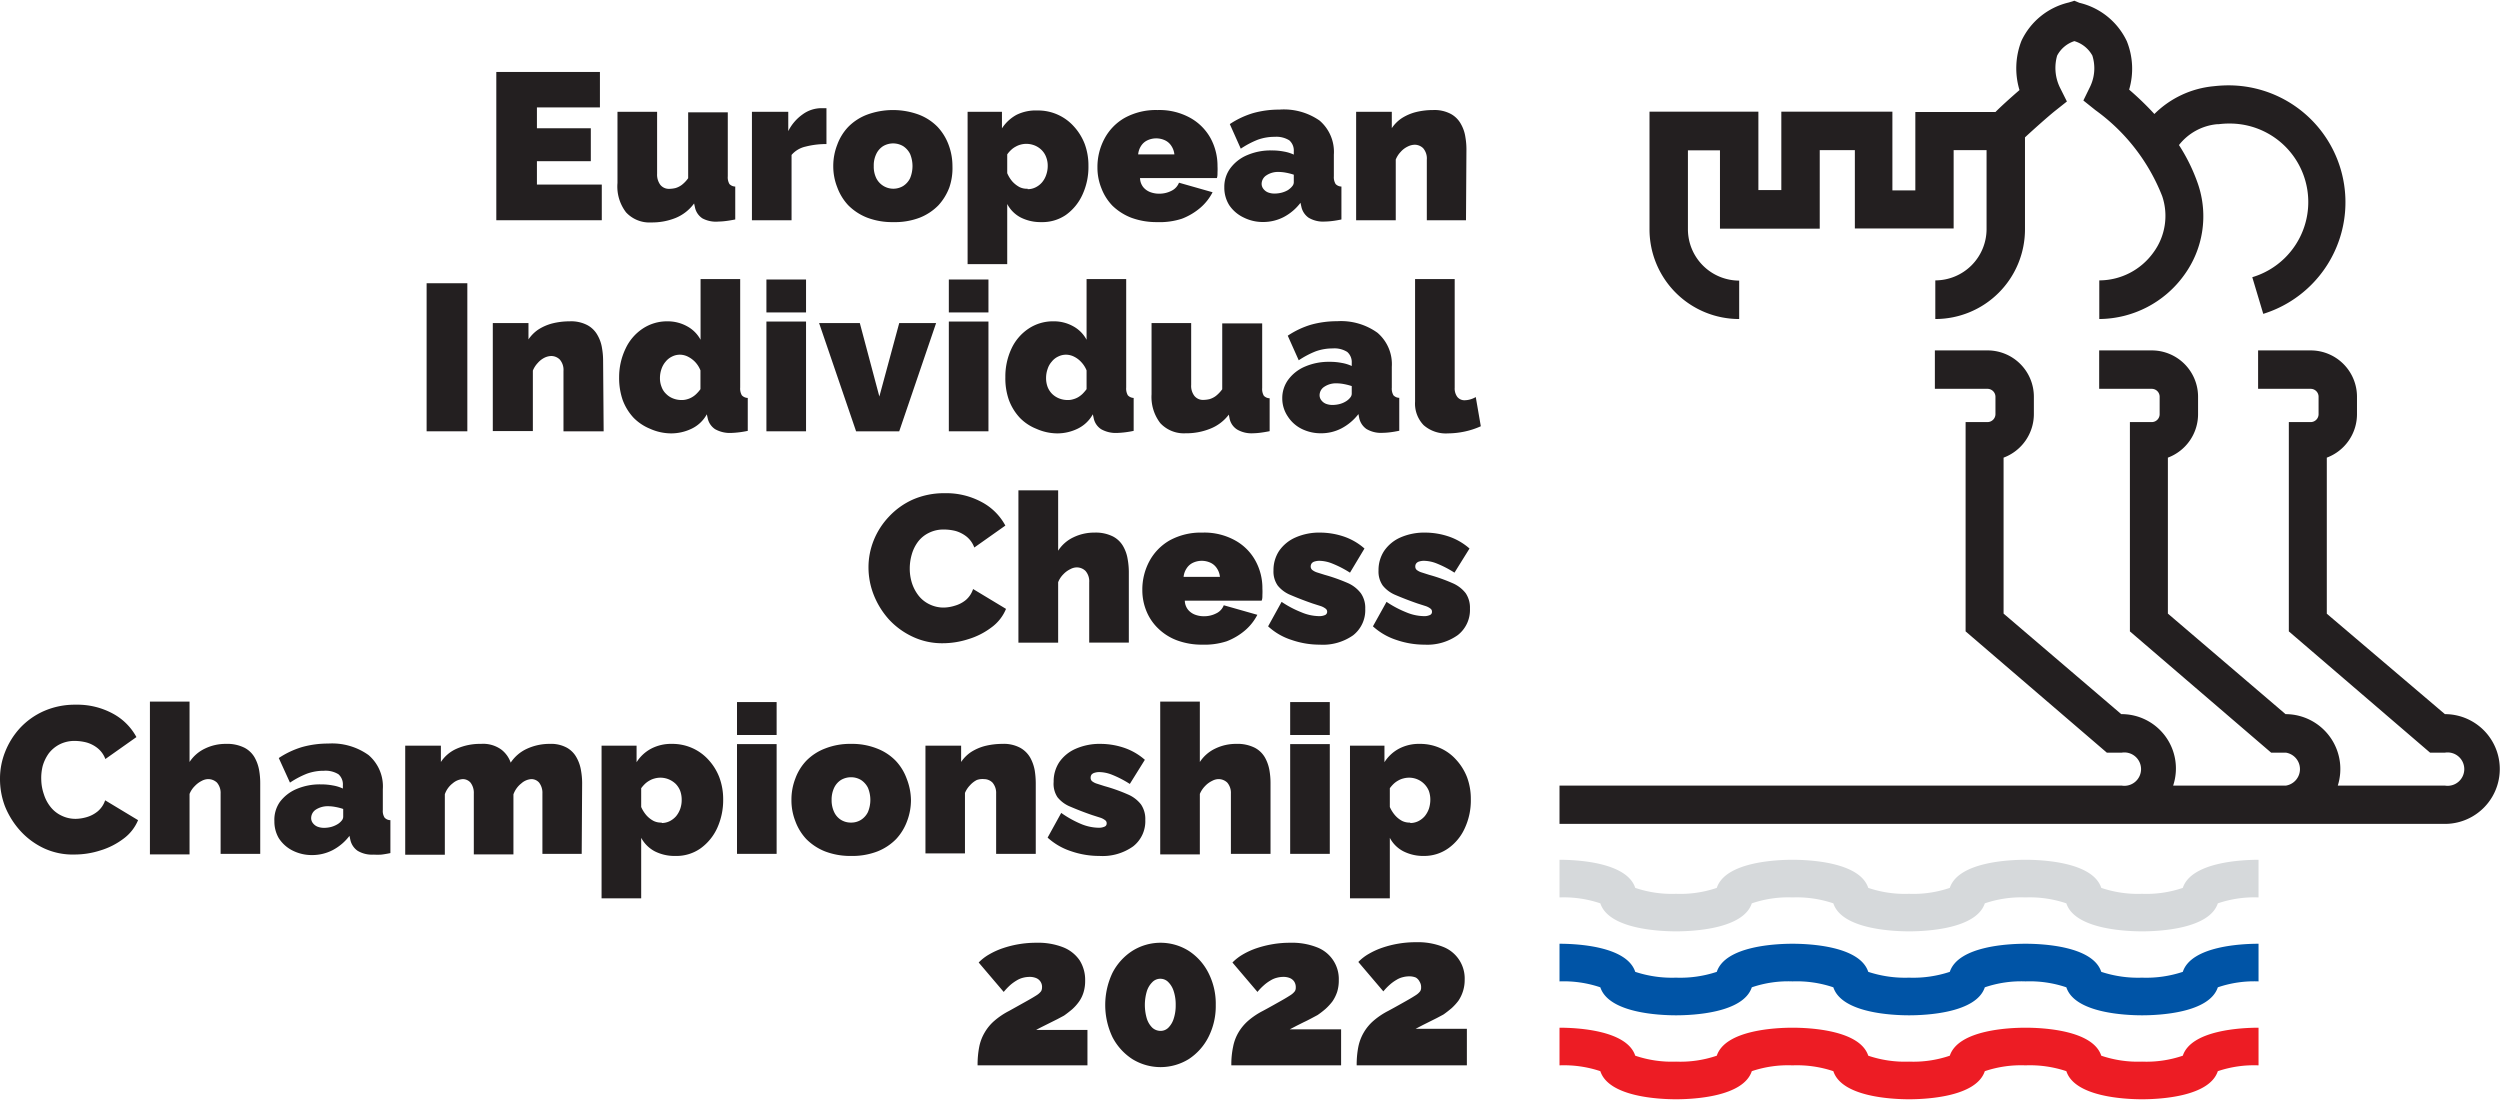
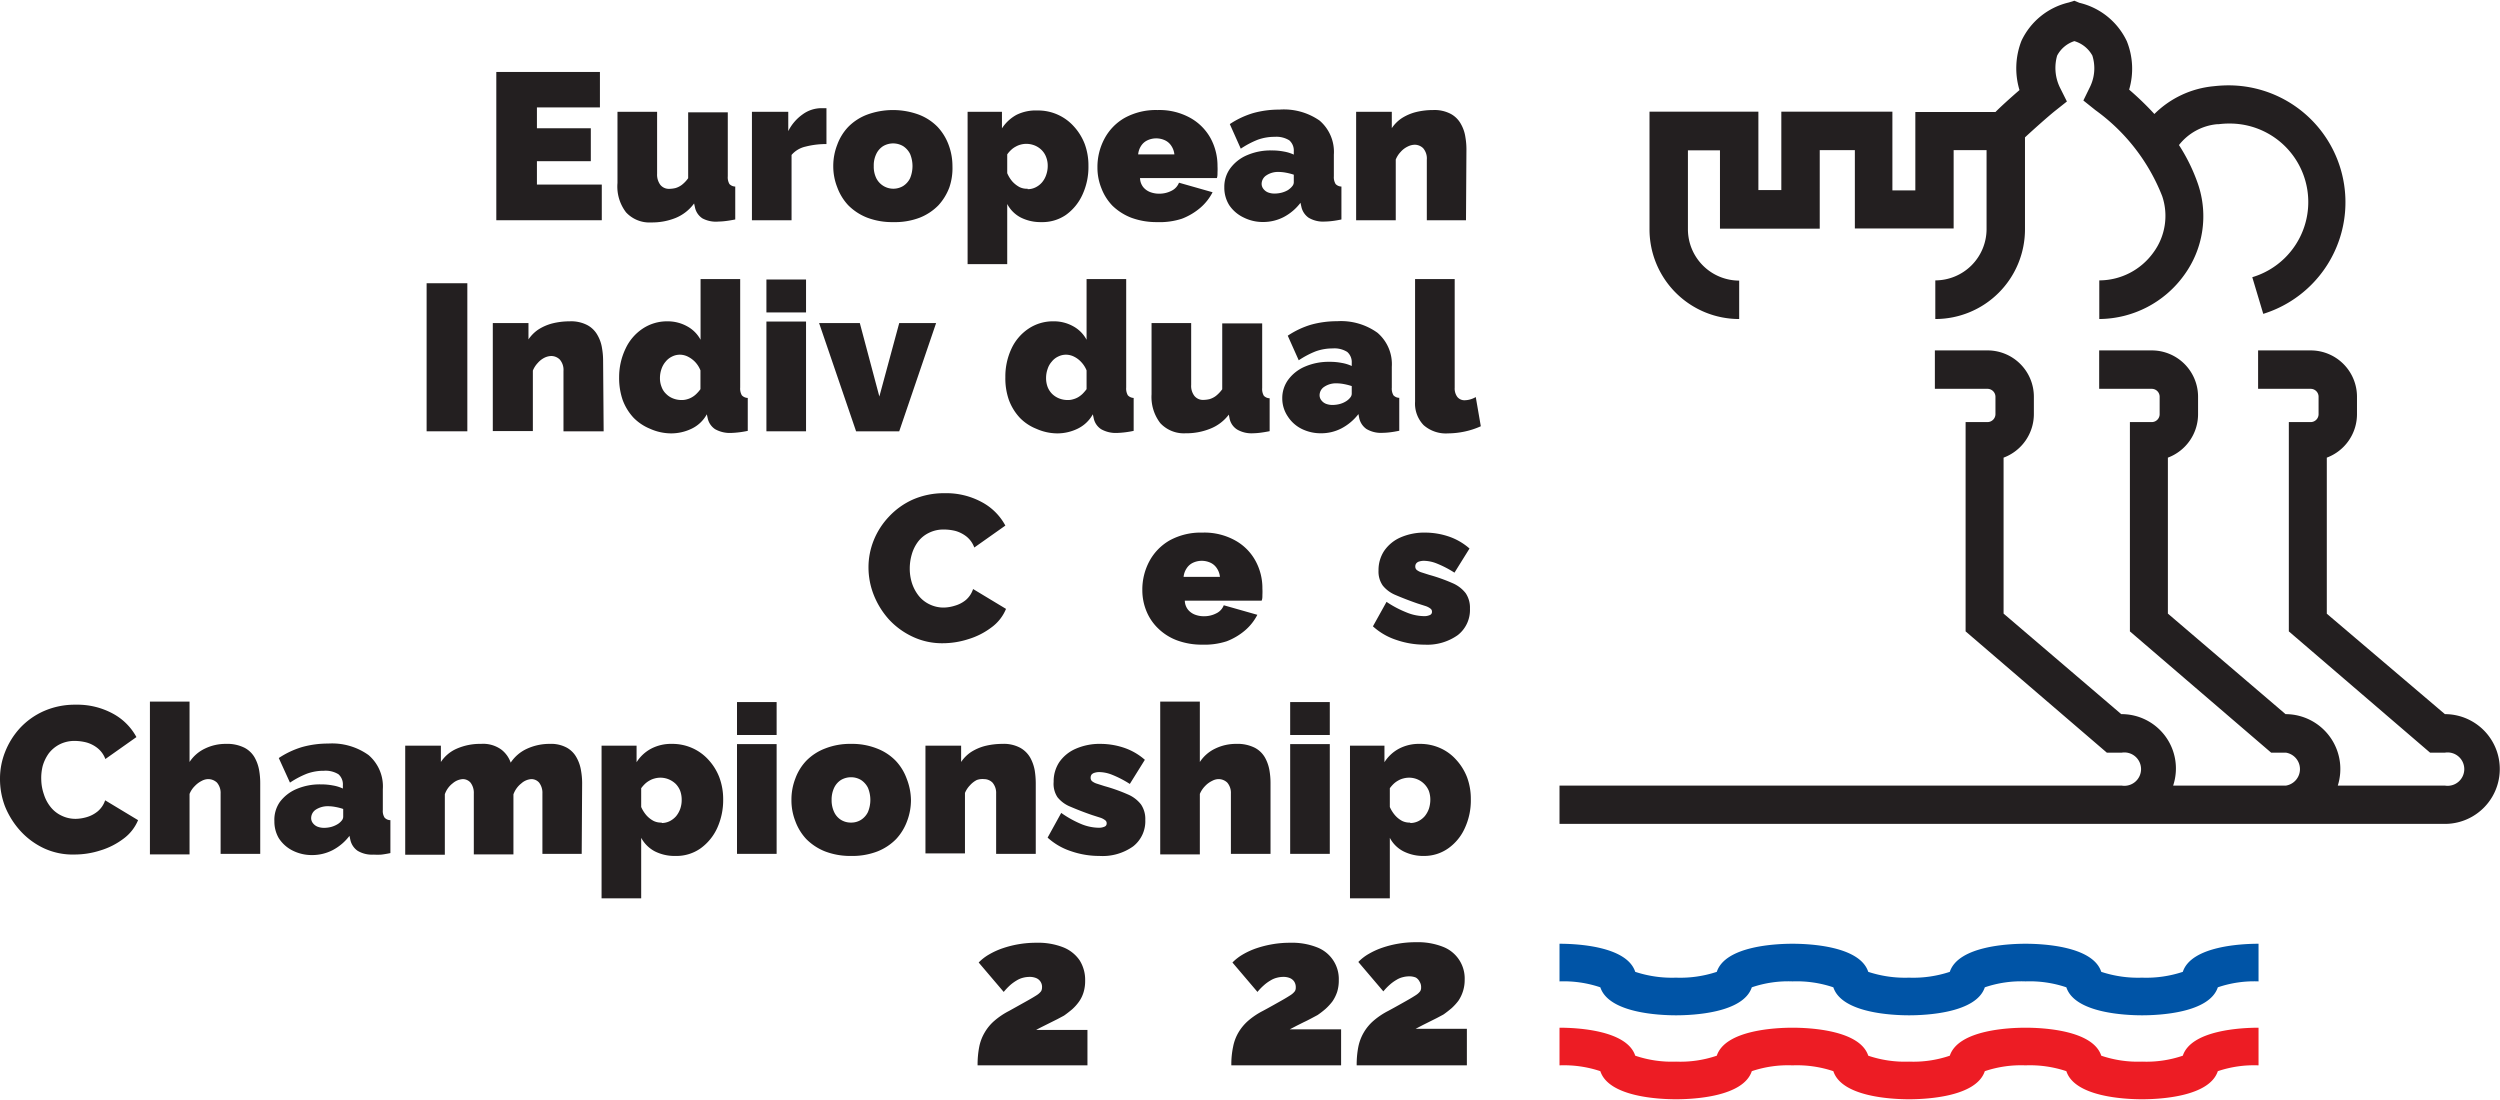
<svg xmlns="http://www.w3.org/2000/svg" viewBox="0 0 227.78 100.09" width="300" height="132">
  <defs>
    <style>.cls-1{fill:#231f20;}.cls-2{fill:#0054a6;}.cls-3{fill:#d6d9db;}.cls-4{fill:#ed1c24;}</style>
  </defs>
  <g id="Layer_2" data-name="Layer 2">
    <g id="Layer_1-2" data-name="Layer 1">
      <path class="cls-1" d="M54.83,16.75V20H45.22V6.49h9.44V9.72H48.92v1.9h4.91v3H48.92v2.13Z" />
      <path class="cls-1" d="M56.26,16.61V10.12h3.61v5.65a1.56,1.56,0,0,0,.29,1,1,1,0,0,0,.81.37,2.78,2.78,0,0,0,.57-.07,1.85,1.85,0,0,0,.58-.29,2.85,2.85,0,0,0,.58-.61v-6h3.61V16a1.21,1.21,0,0,0,.15.7.75.75,0,0,0,.53.23v3c-.31.06-.6.11-.85.14a6.06,6.06,0,0,1-.67.05A2.62,2.62,0,0,1,64,19.83a1.58,1.58,0,0,1-.68-1l-.08-.36a3.93,3.93,0,0,1-1.68,1.32,5.73,5.73,0,0,1-2.21.41,2.9,2.9,0,0,1-2.31-.92A3.86,3.86,0,0,1,56.26,16.61Z" />
      <path class="cls-1" d="M75.3,13.06a7.44,7.44,0,0,0-1.9.23,2.36,2.36,0,0,0-1.28.76V20H68.51V10.12h3.31v1.76a4.13,4.13,0,0,1,1.33-1.54,2.91,2.91,0,0,1,1.69-.55h.29l.17,0Z" />
      <path class="cls-1" d="M81.38,20.17A6.37,6.37,0,0,1,79,19.76a5,5,0,0,1-1.72-1.13,4.81,4.81,0,0,1-1-1.64,5.2,5.2,0,0,1-.36-1.92,5.3,5.3,0,0,1,.36-1.94,4.68,4.68,0,0,1,1-1.63A4.8,4.8,0,0,1,79,10.38a6.84,6.84,0,0,1,4.72,0,4.75,4.75,0,0,1,1.71,1.12,4.85,4.85,0,0,1,1,1.63,5.51,5.51,0,0,1,.35,1.94A5.4,5.4,0,0,1,86.5,17a5,5,0,0,1-1,1.64,4.91,4.91,0,0,1-1.71,1.13A6.34,6.34,0,0,1,81.38,20.17Zm-1.77-5.1a2.38,2.38,0,0,0,.23,1.1,1.74,1.74,0,0,0,2.45.71,1.75,1.75,0,0,0,.63-.71,2.89,2.89,0,0,0,0-2.21,1.82,1.82,0,0,0-.63-.71,1.8,1.8,0,0,0-1.83,0,1.72,1.72,0,0,0-.62.71A2.39,2.39,0,0,0,79.61,15.07Z" />
      <path class="cls-1" d="M94.88,20.17A4,4,0,0,1,93,19.75a2.92,2.92,0,0,1-1.23-1.23V24H88.16V10.12h3.13v1.51a3.68,3.68,0,0,1,1.32-1.23A3.93,3.93,0,0,1,94.52,10a4.37,4.37,0,0,1,3.31,1.44,5.06,5.06,0,0,1,1,1.61,5.67,5.67,0,0,1,.34,2,6,6,0,0,1-.55,2.63,4.59,4.59,0,0,1-1.51,1.84A3.79,3.79,0,0,1,94.88,20.17Zm-1.25-3a1.6,1.6,0,0,0,.73-.17,1.82,1.82,0,0,0,.58-.45,2.06,2.06,0,0,0,.38-.68,2.43,2.43,0,0,0,.14-.82,2.14,2.14,0,0,0-.15-.82,1.76,1.76,0,0,0-.41-.63,1.92,1.92,0,0,0-.62-.41,2.07,2.07,0,0,0-.8-.15,2,2,0,0,0-.49.07,1.85,1.85,0,0,0-.44.18,1.81,1.81,0,0,0-.41.29,2.53,2.53,0,0,0-.37.42v1.71a2.91,2.91,0,0,0,.46.75,2.48,2.48,0,0,0,.66.52A1.54,1.54,0,0,0,93.63,17.13Z" />
      <path class="cls-1" d="M105.41,20.17a6.6,6.6,0,0,1-2.34-.4,5.13,5.13,0,0,1-1.72-1.1,4.69,4.69,0,0,1-1-1.59,5,5,0,0,1-.36-1.89,5.46,5.46,0,0,1,.63-2.6,4.75,4.75,0,0,1,1.84-1.91,5.89,5.89,0,0,1,3-.72,5.79,5.79,0,0,1,3,.72,4.75,4.75,0,0,1,1.85,1.87,5.28,5.28,0,0,1,.62,2.52,5.44,5.44,0,0,1,0,.57c0,.2,0,.37-.06.52h-7a1.39,1.39,0,0,0,.29.82,1.52,1.52,0,0,0,.65.46,2.23,2.23,0,0,0,.81.14,2.38,2.38,0,0,0,1.11-.26,1.37,1.37,0,0,0,.69-.74l3.06.87a4.68,4.68,0,0,1-1.11,1.41,5.75,5.75,0,0,1-1.68,1A6.53,6.53,0,0,1,105.41,20.17ZM103.7,14H107a1.69,1.69,0,0,0-.28-.78,1.38,1.38,0,0,0-.57-.5,1.89,1.89,0,0,0-1.61,0,1.38,1.38,0,0,0-.57.5A1.69,1.69,0,0,0,103.7,14Z" />
      <path class="cls-1" d="M111.55,17a2.84,2.84,0,0,1,.55-1.74,3.68,3.68,0,0,1,1.53-1.19,5.41,5.41,0,0,1,2.23-.43,5.66,5.66,0,0,1,1.11.1,3.61,3.61,0,0,1,.91.28v-.3a1.23,1.23,0,0,0-.41-1,2.21,2.21,0,0,0-1.32-.32,4.5,4.5,0,0,0-1.57.27,8.15,8.15,0,0,0-1.53.81l-1-2.24a7.92,7.92,0,0,1,2.12-1,8.74,8.74,0,0,1,2.39-.32,5.69,5.69,0,0,1,3.67,1,3.76,3.76,0,0,1,1.3,3.11V16a1.2,1.2,0,0,0,.16.7.75.75,0,0,0,.53.23v3c-.29.06-.57.11-.83.14a6.21,6.21,0,0,1-.69.05,2.57,2.57,0,0,1-1.47-.35,1.64,1.64,0,0,1-.66-1l-.08-.36a4.59,4.59,0,0,1-1.53,1.3,4.06,4.06,0,0,1-1.87.45,3.86,3.86,0,0,1-1.78-.41A3.28,3.28,0,0,1,112,18.63,3,3,0,0,1,111.55,17Zm5.85.21a1.46,1.46,0,0,0,.34-.31.56.56,0,0,0,.14-.35v-.7a5.47,5.47,0,0,0-.7-.18,3.66,3.66,0,0,0-.69-.07,1.89,1.89,0,0,0-1.09.3.93.93,0,0,0-.45.78.74.74,0,0,0,.15.45,1,1,0,0,0,.42.33,1.66,1.66,0,0,0,.61.11,2.69,2.69,0,0,0,.67-.09A2.22,2.22,0,0,0,117.4,17.22Z" />
      <path class="cls-1" d="M133.57,20H130V14.49a1.44,1.44,0,0,0-.33-1.05,1.11,1.11,0,0,0-.77-.32,1.5,1.5,0,0,0-.65.17,2,2,0,0,0-.63.48,2.21,2.21,0,0,0-.45.7V20h-3.61V10.12h3.25v1.49a3.28,3.28,0,0,1,.91-.91,4.44,4.44,0,0,1,1.27-.55,6.52,6.52,0,0,1,1.58-.19,3.18,3.18,0,0,1,1.63.36,2.3,2.3,0,0,1,.91.92,3.34,3.34,0,0,1,.4,1.16,6.61,6.61,0,0,1,.1,1.11Z" />
      <path class="cls-1" d="M38.87,39.23V25.74h3.71V39.23Z" />
      <path class="cls-1" d="M55,39.23H51.34V33.74A1.44,1.44,0,0,0,51,32.69a1.11,1.11,0,0,0-.77-.32,1.5,1.5,0,0,0-.65.17A2,2,0,0,0,49,33a2.21,2.21,0,0,0-.45.7v5.51H44.9V29.37h3.25v1.49a3.28,3.28,0,0,1,.91-.91,4.44,4.44,0,0,1,1.27-.55,6.52,6.52,0,0,1,1.58-.19,3.18,3.18,0,0,1,1.63.36,2.3,2.3,0,0,1,.91.92,3.34,3.34,0,0,1,.4,1.16,6.61,6.61,0,0,1,.1,1.11Z" />
      <path class="cls-1" d="M56.41,34.3A6,6,0,0,1,57,31.69a4.43,4.43,0,0,1,1.55-1.81,4,4,0,0,1,2.26-.67,3.66,3.66,0,0,1,1.79.45,3,3,0,0,1,1.23,1.23V25.36h3.61v9.88a1.23,1.23,0,0,0,.15.71.76.76,0,0,0,.54.24v3a8.64,8.64,0,0,1-1.52.19,2.75,2.75,0,0,1-1.45-.34,1.59,1.59,0,0,1-.68-1l-.08-.36A3.1,3.1,0,0,1,63,39a4.3,4.3,0,0,1-1.87.42A4.73,4.73,0,0,1,59.23,39a4.48,4.48,0,0,1-1.5-1,4.86,4.86,0,0,1-1-1.63A6.18,6.18,0,0,1,56.41,34.3Zm7.41,1.09V33.68a2.43,2.43,0,0,0-.46-.74,2.4,2.4,0,0,0-.66-.5,1.66,1.66,0,0,0-.74-.19,1.6,1.6,0,0,0-.73.17,1.71,1.71,0,0,0-.58.46,2,2,0,0,0-.38.67,2.48,2.48,0,0,0-.14.82,2.1,2.1,0,0,0,.15.82,1.6,1.6,0,0,0,.41.63,1.77,1.77,0,0,0,.62.41,2.07,2.07,0,0,0,.8.15,1.63,1.63,0,0,0,.5-.07,1.78,1.78,0,0,0,.43-.18,1.92,1.92,0,0,0,.41-.31A3.09,3.09,0,0,0,63.82,35.39Z" />
      <path class="cls-1" d="M69.83,28.4v-3h3.61v3Zm0,10.83v-10h3.61v10Z" />
      <path class="cls-1" d="M78,39.23l-3.37-9.86h3.71l1.78,6.69,1.81-6.69h3.36l-3.36,9.86Z" />
-       <path class="cls-1" d="M86.45,28.4v-3h3.61v3Zm0,10.83v-10h3.61v10Z" />
      <path class="cls-1" d="M91.6,34.3a6,6,0,0,1,.56-2.61,4.43,4.43,0,0,1,1.55-1.81A4,4,0,0,1,96,29.21a3.59,3.59,0,0,1,1.78.45A3,3,0,0,1,99,30.89V25.36h3.61v9.88a1.23,1.23,0,0,0,.15.71.76.76,0,0,0,.53.24v3a8.43,8.43,0,0,1-1.52.19,2.71,2.71,0,0,1-1.44-.34,1.56,1.56,0,0,1-.68-1l-.08-.36A3.13,3.13,0,0,1,98.17,39a4.22,4.22,0,0,1-1.86.42A4.73,4.73,0,0,1,94.42,39a4.29,4.29,0,0,1-1.5-1,4.86,4.86,0,0,1-1-1.63A5.94,5.94,0,0,1,91.6,34.3ZM99,35.39V33.68a2.46,2.46,0,0,0-.47-.74,2.22,2.22,0,0,0-.65-.5,1.66,1.66,0,0,0-.74-.19,1.6,1.6,0,0,0-.73.17,1.62,1.62,0,0,0-.58.46,1.85,1.85,0,0,0-.38.67,2.48,2.48,0,0,0-.14.82,2.31,2.31,0,0,0,.14.82,1.86,1.86,0,0,0,.41.63,1.91,1.91,0,0,0,.63.41,2.07,2.07,0,0,0,.8.15,1.53,1.53,0,0,0,.49-.07,1.85,1.85,0,0,0,.44-.18,2.21,2.21,0,0,0,.41-.31A4,4,0,0,0,99,35.39Z" />
      <path class="cls-1" d="M104.92,35.86V29.37h3.61V35a1.5,1.5,0,0,0,.29,1,1,1,0,0,0,.81.37,2.78,2.78,0,0,0,.57-.07,1.85,1.85,0,0,0,.58-.29,3.11,3.11,0,0,0,.58-.61v-6H115v5.89a1.21,1.21,0,0,0,.15.7.75.75,0,0,0,.53.23v3c-.32.06-.6.11-.85.14a6.06,6.06,0,0,1-.67.05,2.6,2.6,0,0,1-1.44-.34,1.55,1.55,0,0,1-.69-1l-.07-.36A3.93,3.93,0,0,1,110.25,39a5.78,5.78,0,0,1-2.22.41,2.93,2.93,0,0,1-2.31-.92A3.91,3.91,0,0,1,104.92,35.86Z" />
      <path class="cls-1" d="M116.83,36.26a2.84,2.84,0,0,1,.55-1.74,3.68,3.68,0,0,1,1.53-1.19,5.44,5.44,0,0,1,2.23-.43,5.52,5.52,0,0,1,1.11.1,3.61,3.61,0,0,1,.91.28V33a1.23,1.23,0,0,0-.41-1,2.17,2.17,0,0,0-1.32-.32,4.5,4.5,0,0,0-1.57.27,8.15,8.15,0,0,0-1.53.81l-1-2.24a7.86,7.86,0,0,1,2.11-1,8.79,8.79,0,0,1,2.39-.32,5.69,5.69,0,0,1,3.67,1.05,3.76,3.76,0,0,1,1.31,3.11v1.89a1.21,1.21,0,0,0,.15.7.75.75,0,0,0,.53.23v3c-.29.06-.57.11-.83.14a6.21,6.21,0,0,1-.69.05,2.59,2.59,0,0,1-1.47-.35,1.64,1.64,0,0,1-.66-1l-.07-.36a4.72,4.72,0,0,1-1.54,1.3,4,4,0,0,1-1.86.45,3.9,3.9,0,0,1-1.79-.41,3.18,3.18,0,0,1-1.25-1.13A2.92,2.92,0,0,1,116.83,36.26Zm5.85.21a1.46,1.46,0,0,0,.34-.31.56.56,0,0,0,.14-.35v-.7a5.47,5.47,0,0,0-.7-.18,3.66,3.66,0,0,0-.69-.07,1.89,1.89,0,0,0-1.09.3.92.92,0,0,0-.45.78.74.74,0,0,0,.15.45,1,1,0,0,0,.42.33,1.66,1.66,0,0,0,.61.11,2.69,2.69,0,0,0,.67-.09A2.09,2.09,0,0,0,122.68,36.47Z" />
      <path class="cls-1" d="M128.93,25.36h3.61v9.9a1.29,1.29,0,0,0,.24.84.83.83,0,0,0,.69.3,1.86,1.86,0,0,0,.5-.08,2.13,2.13,0,0,0,.49-.21l.46,2.66a7.14,7.14,0,0,1-1.46.48,7.54,7.54,0,0,1-1.53.17,3.07,3.07,0,0,1-2.22-.75,2.83,2.83,0,0,1-.78-2.14Z" />
      <path class="cls-1" d="M79.13,51.6a6.59,6.59,0,0,1,.47-2.42A6.85,6.85,0,0,1,81,47a6.75,6.75,0,0,1,2.17-1.55,7.08,7.08,0,0,1,2.9-.58,6.79,6.79,0,0,1,3.38.81,5.21,5.21,0,0,1,2.15,2.14l-2.83,2a2.28,2.28,0,0,0-.71-1,2.92,2.92,0,0,0-1-.51A4.33,4.33,0,0,0,86,48.18a2.93,2.93,0,0,0-1.38.31,2.73,2.73,0,0,0-1,.83,3.55,3.55,0,0,0-.55,1.14,4.55,4.55,0,0,0-.18,1.25,4.33,4.33,0,0,0,.2,1.35,3.72,3.72,0,0,0,.61,1.15,2.79,2.79,0,0,0,1,.79,2.92,2.92,0,0,0,1.3.29A3.6,3.6,0,0,0,87,55.12a2.77,2.77,0,0,0,1-.52,2.21,2.21,0,0,0,.66-1l3,1.81a3.92,3.92,0,0,1-1.33,1.69,6.67,6.67,0,0,1-2.11,1.07,7.61,7.61,0,0,1-2.33.37,6.26,6.26,0,0,1-2.75-.6A6.92,6.92,0,0,1,81,56.38a7.44,7.44,0,0,1-1.39-2.24A6.84,6.84,0,0,1,79.13,51.6Z" />
-       <path class="cls-1" d="M102.85,58.48H99.24V53a1.44,1.44,0,0,0-.34-1.05,1.14,1.14,0,0,0-.82-.32,1.27,1.27,0,0,0-.56.16,2.15,2.15,0,0,0-.64.47,2.09,2.09,0,0,0-.47.72v5.51H92.79V44.61h3.62v5.5a3.35,3.35,0,0,1,1.39-1.22,4.32,4.32,0,0,1,1.91-.43,3.51,3.51,0,0,1,1.69.35,2.29,2.29,0,0,1,.93.89,3.42,3.42,0,0,1,.41,1.16,6.86,6.86,0,0,1,.11,1.15Z" />
      <path class="cls-1" d="M109.55,58.67a6.5,6.5,0,0,1-2.33-.4,4.94,4.94,0,0,1-1.72-1.1,4.57,4.57,0,0,1-1.06-1.59,5,5,0,0,1-.36-1.89,5.46,5.46,0,0,1,.63-2.6,4.82,4.82,0,0,1,1.84-1.91,5.89,5.89,0,0,1,3-.72,5.79,5.79,0,0,1,3,.72,4.68,4.68,0,0,1,1.85,1.87,5.17,5.17,0,0,1,.62,2.52,5.43,5.43,0,0,1,0,.57c0,.2,0,.37-.07.52h-7a1.39,1.39,0,0,0,.29.82,1.52,1.52,0,0,0,.65.46,2.23,2.23,0,0,0,.81.14,2.38,2.38,0,0,0,1.11-.26,1.34,1.34,0,0,0,.69-.74l3.06.87a4.68,4.68,0,0,1-1.11,1.41,5.75,5.75,0,0,1-1.68,1A6.53,6.53,0,0,1,109.55,58.67Zm-1.71-6.18h3.31a1.69,1.69,0,0,0-.28-.78,1.38,1.38,0,0,0-.57-.5,1.89,1.89,0,0,0-1.61,0,1.38,1.38,0,0,0-.57.5A1.69,1.69,0,0,0,107.84,52.49Z" />
-       <path class="cls-1" d="M120.25,58.67a7.83,7.83,0,0,1-2.57-.43A5.72,5.72,0,0,1,115.54,57l1.23-2.23a9.25,9.25,0,0,0,1.8.95,4.27,4.27,0,0,0,1.57.35,1.31,1.31,0,0,0,.59-.1.32.32,0,0,0,.19-.3.34.34,0,0,0-.14-.28,1.5,1.5,0,0,0-.43-.23l-.75-.24c-.78-.27-1.44-.53-2-.77a2.9,2.9,0,0,1-1.18-.86,2.21,2.21,0,0,1-.39-1.37,3.18,3.18,0,0,1,.51-1.79,3.54,3.54,0,0,1,1.48-1.22,5.36,5.36,0,0,1,2.3-.45,6.82,6.82,0,0,1,2,.32,5.54,5.54,0,0,1,2,1.13L123,52.11a9.59,9.59,0,0,0-1.61-.83,3.29,3.29,0,0,0-1.17-.25,1.44,1.44,0,0,0-.43.06.51.51,0,0,0-.27.16.49.49,0,0,0-.1.3.41.41,0,0,0,.14.31,1.39,1.39,0,0,0,.41.22l.73.23a16,16,0,0,1,2.11.75A3,3,0,0,1,124,54a2.35,2.35,0,0,1,.39,1.41,2.9,2.9,0,0,1-1.11,2.41A4.79,4.79,0,0,1,120.25,58.67Z" />
      <path class="cls-1" d="M129.81,58.67a7.85,7.85,0,0,1-2.58-.43A5.88,5.88,0,0,1,125.09,57l1.24-2.23a9.48,9.48,0,0,0,1.79.95,4.32,4.32,0,0,0,1.57.35,1.25,1.25,0,0,0,.59-.1.3.3,0,0,0,.19-.3.33.33,0,0,0-.13-.28,1.5,1.5,0,0,0-.43-.23l-.75-.24c-.78-.27-1.44-.53-2-.77a2.93,2.93,0,0,1-1.17-.86,2.21,2.21,0,0,1-.39-1.37,3.18,3.18,0,0,1,.51-1.79,3.51,3.51,0,0,1,1.47-1.22,5.41,5.41,0,0,1,2.31-.45,6.76,6.76,0,0,1,2,.32,5.58,5.58,0,0,1,2,1.13l-1.37,2.2a9.55,9.55,0,0,0-1.6-.83,3.29,3.29,0,0,0-1.17-.25,1.35,1.35,0,0,0-.43.06.51.51,0,0,0-.27.16.44.44,0,0,0-.1.3.4.4,0,0,0,.13.31,1.34,1.34,0,0,0,.42.22l.72.23a15.46,15.46,0,0,1,2.11.75,3,3,0,0,1,1.21.92,2.35,2.35,0,0,1,.39,1.41,2.9,2.9,0,0,1-1.11,2.41A4.79,4.79,0,0,1,129.81,58.67Z" />
      <path class="cls-1" d="M0,70.85a6.59,6.59,0,0,1,.47-2.42,7,7,0,0,1,1.35-2.16A6.64,6.64,0,0,1,4,64.72a7,7,0,0,1,2.9-.58,6.79,6.79,0,0,1,3.38.81,5.27,5.27,0,0,1,2.15,2.14l-2.83,2a2.3,2.3,0,0,0-.72-1,2.88,2.88,0,0,0-1-.51,4.48,4.48,0,0,0-1.06-.14,3,3,0,0,0-1.38.31,2.93,2.93,0,0,0-1,.83,3.76,3.76,0,0,0-.55,1.14A4.55,4.55,0,0,0,3.76,71,4.33,4.33,0,0,0,4,72.31a3.52,3.52,0,0,0,.61,1.15,2.79,2.79,0,0,0,1,.79,2.89,2.89,0,0,0,1.3.29,3.81,3.81,0,0,0,1-.16,2.79,2.79,0,0,0,1-.53,2.22,2.22,0,0,0,.67-1l3,1.81a4,4,0,0,1-1.33,1.69,6.67,6.67,0,0,1-2.11,1.07,7.67,7.67,0,0,1-2.34.37A6.22,6.22,0,0,1,4,77.22a6.8,6.8,0,0,1-2.15-1.59,7.47,7.47,0,0,1-1.4-2.24A7,7,0,0,1,0,70.85Z" />
      <path class="cls-1" d="M23.71,77.73H20.1V72.24a1.44,1.44,0,0,0-.33-1,1.16,1.16,0,0,0-.83-.32,1.3,1.3,0,0,0-.56.16,2.25,2.25,0,0,0-.63.47,2.11,2.11,0,0,0-.48.72v5.51H13.66V63.86h3.61v5.5a3.44,3.44,0,0,1,1.4-1.22,4.29,4.29,0,0,1,1.91-.43,3.51,3.51,0,0,1,1.69.35,2.29,2.29,0,0,1,.93.89,3.65,3.65,0,0,1,.41,1.16,6.79,6.79,0,0,1,.1,1.15Z" />
      <path class="cls-1" d="M25,74.76A2.84,2.84,0,0,1,25.5,73,3.68,3.68,0,0,1,27,71.83a5.41,5.41,0,0,1,2.23-.43,5.66,5.66,0,0,1,1.11.1,3.41,3.41,0,0,1,.9.28v-.3a1.23,1.23,0,0,0-.4-1,2.22,2.22,0,0,0-1.33-.32,4.45,4.45,0,0,0-1.56.27,8.15,8.15,0,0,0-1.53.81L25.4,69a7.92,7.92,0,0,1,2.12-1,8.74,8.74,0,0,1,2.39-.32,5.71,5.71,0,0,1,3.67,1.05,3.76,3.76,0,0,1,1.3,3.11v1.89a1.13,1.13,0,0,0,.16.7.73.73,0,0,0,.53.23v3c-.29.06-.57.11-.83.14a6.21,6.21,0,0,1-.69,0,2.57,2.57,0,0,1-1.47-.35,1.64,1.64,0,0,1-.66-1l-.08-.36a4.59,4.59,0,0,1-1.53,1.3,4.06,4.06,0,0,1-1.87.45,3.86,3.86,0,0,1-1.78-.41,3.21,3.21,0,0,1-1.26-1.13A3,3,0,0,1,25,74.76ZM30.8,75a1.46,1.46,0,0,0,.34-.31.54.54,0,0,0,.13-.35v-.7a4.9,4.9,0,0,0-.69-.18,3.66,3.66,0,0,0-.69-.07,2,2,0,0,0-1.1.3.93.93,0,0,0-.44.78.74.74,0,0,0,.15.45,1,1,0,0,0,.42.33,1.66,1.66,0,0,0,.61.11,2.69,2.69,0,0,0,.67-.09A2.37,2.37,0,0,0,30.8,75Z" />
      <path class="cls-1" d="M53,77.73H49.42V72.24a1.53,1.53,0,0,0-.3-1,.93.93,0,0,0-.71-.32,1.51,1.51,0,0,0-.91.39,2.21,2.21,0,0,0-.72,1v5.47H43.17V72.24a1.53,1.53,0,0,0-.3-1,.93.93,0,0,0-.71-.32,1.56,1.56,0,0,0-.91.38,2.12,2.12,0,0,0-.72,1v5.51H36.92V67.87h3.25v1.49a3.31,3.31,0,0,1,1.46-1.22,5.29,5.29,0,0,1,2.2-.43,2.81,2.81,0,0,1,1.86.53,2.54,2.54,0,0,1,.84,1.18A3.53,3.53,0,0,1,48,68.16a4.89,4.89,0,0,1,2.09-.45,3,3,0,0,1,1.58.36,2.28,2.28,0,0,1,.88.92,3.54,3.54,0,0,1,.39,1.16,6.61,6.61,0,0,1,.1,1.11Z" />
      <path class="cls-1" d="M61.54,77.92a4,4,0,0,1-1.88-.42,3,3,0,0,1-1.24-1.23v5.51H54.81V67.87H58v1.51a3.53,3.53,0,0,1,1.32-1.23,3.91,3.91,0,0,1,1.91-.44,4.45,4.45,0,0,1,1.84.38,4.39,4.39,0,0,1,1.47,1.06,5,5,0,0,1,1,1.61,5.67,5.67,0,0,1,.35,2,6.15,6.15,0,0,1-.55,2.63,4.68,4.68,0,0,1-1.51,1.84A3.81,3.81,0,0,1,61.54,77.92Zm-1.25-3a1.63,1.63,0,0,0,.73-.17,1.93,1.93,0,0,0,.58-.45,2.25,2.25,0,0,0,.38-.68,2.43,2.43,0,0,0,.13-.82,2.35,2.35,0,0,0-.14-.82,1.91,1.91,0,0,0-.41-.63,2.08,2.08,0,0,0-.63-.41,2,2,0,0,0-.8-.15,2,2,0,0,0-.48.07,1.77,1.77,0,0,0-.45.18,2.06,2.06,0,0,0-.41.29,3.08,3.08,0,0,0-.37.42v1.71a3,3,0,0,0,.47.75,2.33,2.33,0,0,0,.66.52A1.51,1.51,0,0,0,60.29,74.88Z" />
      <path class="cls-1" d="M67.15,66.9v-3h3.61v3Zm0,10.83v-10h3.61v10Z" />
      <path class="cls-1" d="M77.54,77.92a6.41,6.41,0,0,1-2.36-.41,5,5,0,0,1-1.72-1.13,4.81,4.81,0,0,1-1-1.64,5.19,5.19,0,0,1-.35-1.92,5.29,5.29,0,0,1,.35-1.94,4.68,4.68,0,0,1,1-1.63,4.8,4.8,0,0,1,1.72-1.12,6.21,6.21,0,0,1,2.36-.42,6.14,6.14,0,0,1,2.36.42,4.75,4.75,0,0,1,1.71,1.12,4.71,4.71,0,0,1,1,1.63A5.51,5.51,0,0,1,83,72.82a5.4,5.4,0,0,1-.35,1.92,4.84,4.84,0,0,1-1,1.64,4.91,4.91,0,0,1-1.71,1.13A6.34,6.34,0,0,1,77.54,77.92Zm-1.77-5.1a2.51,2.51,0,0,0,.23,1.1,1.66,1.66,0,0,0,.62.71,1.69,1.69,0,0,0,.92.25,1.66,1.66,0,0,0,.91-.25,1.75,1.75,0,0,0,.63-.71,2.89,2.89,0,0,0,0-2.21,1.82,1.82,0,0,0-.63-.71,1.75,1.75,0,0,0-.91-.25,1.79,1.79,0,0,0-.92.25,1.72,1.72,0,0,0-.62.71A2.53,2.53,0,0,0,75.77,72.82Z" />
      <path class="cls-1" d="M94.37,77.73H90.76V72.24a1.44,1.44,0,0,0-.33-1,1.09,1.09,0,0,0-.77-.32A1.54,1.54,0,0,0,89,71a2.12,2.12,0,0,0-.62.48,2.24,2.24,0,0,0-.46.7v5.51H84.32V67.87h3.25v1.49a3.28,3.28,0,0,1,.91-.91,4.44,4.44,0,0,1,1.27-.55,6.58,6.58,0,0,1,1.58-.19,3.15,3.15,0,0,1,1.63.36,2.39,2.39,0,0,1,.92.92,3.81,3.81,0,0,1,.4,1.16,7.74,7.74,0,0,1,.09,1.11Z" />
      <path class="cls-1" d="M100.17,77.92a7.85,7.85,0,0,1-2.58-.43,5.88,5.88,0,0,1-2.14-1.24L96.69,74a9.48,9.48,0,0,0,1.79,1,4.32,4.32,0,0,0,1.57.35,1.28,1.28,0,0,0,.59-.1.3.3,0,0,0,.19-.3.33.33,0,0,0-.13-.28,1.5,1.5,0,0,0-.43-.23l-.75-.24c-.79-.27-1.44-.53-2-.77a2.86,2.86,0,0,1-1.17-.86A2.21,2.21,0,0,1,96,71.17a3.18,3.18,0,0,1,.51-1.79A3.51,3.51,0,0,1,98,68.16a5.41,5.41,0,0,1,2.31-.45,6.76,6.76,0,0,1,2,.32,5.58,5.58,0,0,1,2,1.13l-1.37,2.2a9.55,9.55,0,0,0-1.6-.83,3.29,3.29,0,0,0-1.17-.25,1.35,1.35,0,0,0-.43.06.59.59,0,0,0-.28.16.49.49,0,0,0-.09.3.4.4,0,0,0,.13.31,1.34,1.34,0,0,0,.42.22l.72.23a15.46,15.46,0,0,1,2.11.75,3,3,0,0,1,1.21.92,2.35,2.35,0,0,1,.39,1.41,2.9,2.9,0,0,1-1.11,2.41A4.79,4.79,0,0,1,100.17,77.92Z" />
      <path class="cls-1" d="M115.76,77.73h-3.61V72.24a1.44,1.44,0,0,0-.33-1,1.14,1.14,0,0,0-.82-.32,1.27,1.27,0,0,0-.56.16,2.15,2.15,0,0,0-.64.47,2.27,2.27,0,0,0-.48.72v5.51h-3.61V63.86h3.61v5.5a3.44,3.44,0,0,1,1.4-1.22,4.32,4.32,0,0,1,1.91-.43,3.51,3.51,0,0,1,1.69.35,2.29,2.29,0,0,1,.93.89,3.65,3.65,0,0,1,.41,1.16,6.79,6.79,0,0,1,.1,1.15Z" />
      <path class="cls-1" d="M117.55,66.9v-3h3.61v3Zm0,10.83v-10h3.61v10Z" />
      <path class="cls-1" d="M129.75,77.92a4,4,0,0,1-1.88-.42,2.89,2.89,0,0,1-1.24-1.23v5.51H123V67.87h3.14v1.51a3.53,3.53,0,0,1,1.32-1.23,3.88,3.88,0,0,1,1.91-.44,4.45,4.45,0,0,1,1.84.38,4.25,4.25,0,0,1,1.46,1.06,5.06,5.06,0,0,1,1,1.61,5.67,5.67,0,0,1,.34,2,6,6,0,0,1-.55,2.63,4.51,4.51,0,0,1-1.51,1.84A3.78,3.78,0,0,1,129.75,77.92Zm-1.26-3a1.68,1.68,0,0,0,.74-.17,1.93,1.93,0,0,0,.58-.45,2.25,2.25,0,0,0,.38-.68,2.71,2.71,0,0,0,.13-.82,2.35,2.35,0,0,0-.14-.82,1.94,1.94,0,0,0-1.84-1.19,2,2,0,0,0-.48.07,1.77,1.77,0,0,0-.45.18,2.06,2.06,0,0,0-.41.29,3.08,3.08,0,0,0-.37.42v1.71a3,3,0,0,0,.47.75,2.29,2.29,0,0,0,.65.52A1.54,1.54,0,0,0,128.49,74.88Z" />
      <path class="cls-1" d="M89.07,97a8.42,8.42,0,0,1,.15-1.69,4.11,4.11,0,0,1,.5-1.31,4.18,4.18,0,0,1,.88-1.06,6.79,6.79,0,0,1,1.34-.9l1.63-.91c.41-.23.71-.41.91-.54a1.48,1.48,0,0,0,.38-.35.69.69,0,0,0,.08-.32.86.86,0,0,0-.53-.87,1.55,1.55,0,0,0-.61-.11,2.47,2.47,0,0,0-.6.08,2.08,2.08,0,0,0-.58.25,4,4,0,0,0-.58.42,6,6,0,0,0-.59.62l-2.28-2.68a4.25,4.25,0,0,1,.94-.73,6.85,6.85,0,0,1,1.25-.57,9.44,9.44,0,0,1,3.07-.5,6.24,6.24,0,0,1,2.43.41,3.27,3.27,0,0,1,1.5,1.18,3.33,3.33,0,0,1,.51,1.87,3.5,3.5,0,0,1-.15,1.07,2.93,2.93,0,0,1-.42.85,4.31,4.31,0,0,1-.61.68c-.24.2-.49.4-.75.58l-.6.32-.64.32-.64.32c-.22.11-.44.22-.65.34h4.67V97Z" />
-       <path class="cls-1" d="M110.77,91.5a6.23,6.23,0,0,1-.67,2.93,5.21,5.21,0,0,1-1.79,2,4.89,4.89,0,0,1-5.14,0,5.26,5.26,0,0,1-1.81-2,6.83,6.83,0,0,1,0-5.86,5.22,5.22,0,0,1,1.81-2,4.83,4.83,0,0,1,5.14,0,5.17,5.17,0,0,1,1.79,2A6.18,6.18,0,0,1,110.77,91.5Zm-3.65,0a3.88,3.88,0,0,0-.18-1.25,2,2,0,0,0-.49-.83,1,1,0,0,0-.72-.31,1,1,0,0,0-.74.31,2,2,0,0,0-.5.83,4.4,4.4,0,0,0,0,2.49,2,2,0,0,0,.5.83,1.12,1.12,0,0,0,.74.29,1,1,0,0,0,.72-.29,2,2,0,0,0,.49-.83A3.86,3.86,0,0,0,107.12,91.5Z" />
      <path class="cls-1" d="M112.19,97a7.7,7.7,0,0,1,.16-1.69,4.09,4.09,0,0,1,.49-1.31,4.4,4.4,0,0,1,.88-1.06,6.79,6.79,0,0,1,1.34-.9c.69-.37,1.23-.68,1.64-.91s.7-.41.9-.54a1.48,1.48,0,0,0,.38-.35.59.59,0,0,0,.08-.32.94.94,0,0,0-.14-.55.89.89,0,0,0-.39-.32,1.51,1.51,0,0,0-.61-.11,2.33,2.33,0,0,0-.59.08,2,2,0,0,0-.58.25,3.52,3.52,0,0,0-.58.42,5.1,5.1,0,0,0-.6.62l-2.28-2.68a4.5,4.5,0,0,1,.94-.73,6.85,6.85,0,0,1,1.25-.57,9.71,9.71,0,0,1,1.48-.37,9.22,9.22,0,0,1,1.59-.13,6.2,6.2,0,0,1,2.43.41,3.09,3.09,0,0,1,2,3,3.5,3.5,0,0,1-.15,1.07,3.55,3.55,0,0,1-.42.85,5,5,0,0,1-.62.68,7.44,7.44,0,0,1-.75.58l-.6.32c-.21.11-.42.22-.64.32l-.64.32-.65.34h4.68V97Z" />
      <path class="cls-1" d="M123.61,97a8.42,8.42,0,0,1,.15-1.69,4.25,4.25,0,0,1,1.38-2.37,6.79,6.79,0,0,1,1.34-.9c.69-.37,1.23-.68,1.64-.91s.7-.41.9-.54a1.48,1.48,0,0,0,.38-.35.59.59,0,0,0,.08-.32.94.94,0,0,0-.14-.55A.89.89,0,0,0,129,89a1.55,1.55,0,0,0-.61-.11,2.33,2.33,0,0,0-.59.08,2,2,0,0,0-.58.25,3.52,3.52,0,0,0-.58.42,5.1,5.1,0,0,0-.6.62l-2.28-2.68a4.25,4.25,0,0,1,.94-.73,6.85,6.85,0,0,1,1.25-.57,9.29,9.29,0,0,1,1.47-.37,9.42,9.42,0,0,1,1.6-.13,6.24,6.24,0,0,1,2.43.41,3.09,3.09,0,0,1,2,3,3.38,3.38,0,0,1-.57,1.92,5,5,0,0,1-.62.68c-.24.2-.49.4-.75.58l-.6.32-.64.32-.64.32-.65.34h4.67V97Z" />
      <path class="cls-1" d="M222.76,65,212,55.85V41.63a4.23,4.23,0,0,0,2.75-4V36.08a4.22,4.22,0,0,0-4.21-4.22h-4.8v3.5h4.8a.72.72,0,0,1,.71.72v1.59a.72.72,0,0,1-.71.72h-2V57.46l12.87,11.05h1.35a1.52,1.52,0,1,1,0,3H213A5,5,0,0,0,208.24,65l-10.72-9.16V41.63a4.23,4.23,0,0,0,2.75-4V36.08a4.22,4.22,0,0,0-4.21-4.22h-4.8v3.5h4.8a.72.72,0,0,1,.71.72v1.59a.72.72,0,0,1-.71.72h-2V57.46l12.87,11.05h1.35a1.52,1.52,0,0,1,0,3H198A4.95,4.95,0,0,0,193.27,65l-10.72-9.16V41.63a4.24,4.24,0,0,0,2.76-4V36.08a4.22,4.22,0,0,0-4.22-4.22h-4.8v3.5h4.8a.73.73,0,0,1,.72.72v1.59a.73.73,0,0,1-.72.72h-2V57.46l12.87,11.05h1.35a1.52,1.52,0,1,1,0,3H142.09V75h80.67a5,5,0,1,0,0-10Z" />
      <path class="cls-1" d="M158.46,29v-3.5a4.68,4.68,0,0,1-4.67-4.67v-7.2h2.92v7.14h9.09V13.61H169v7.14H178V13.61H181v7.2a4.68,4.68,0,0,1-4.67,4.67V29a8.17,8.17,0,0,0,8.17-8.17V12.45c.73-.68,2.1-1.9,2.71-2.39l1.11-.88-.63-1.26A4.08,4.08,0,0,1,187.43,5,2.71,2.71,0,0,1,189,3.68,2.76,2.76,0,0,1,190.64,5a3.86,3.86,0,0,1-.2,2.82l-.62,1.27,1.1.88A17.56,17.56,0,0,1,197,17.8a5.62,5.62,0,0,1-.8,5.14,6.08,6.08,0,0,1-4.93,2.54V29A9.61,9.61,0,0,0,199,25a9.1,9.1,0,0,0,1.26-8.31,16.3,16.3,0,0,0-1.73-3.54A5,5,0,0,1,202,11.25h.14a7.46,7.46,0,0,1,.95-.06,7.15,7.15,0,0,1,2.12,14l1,3.34a10.65,10.65,0,0,0-3.16-20.82,12.26,12.26,0,0,0-1.36.08,8.83,8.83,0,0,0-5.4,2.53,27,27,0,0,0-2.3-2.22,6.73,6.73,0,0,0-.21-4.41,6.4,6.4,0,0,0-4.32-3.5L189,0l-.51.16a6.37,6.37,0,0,0-4.31,3.49A6.87,6.87,0,0,0,184,8.14c-.8.69-1.72,1.52-2.19,2h-7.3v7.14h-2.09V10.11H162.3v7.14h-2.09V10.11h-9.92v10.7A8.17,8.17,0,0,0,158.46,29Z" />
      <path class="cls-2" d="M198.88,88.48a10.58,10.58,0,0,1-3.71.53,10.7,10.7,0,0,1-3.72-.53c-.77-2.36-5.39-2.56-6.9-2.56s-6.12.2-6.9,2.56a10.58,10.58,0,0,1-3.71.53,10.7,10.7,0,0,1-3.72-.53c-.77-2.36-5.39-2.56-6.9-2.56s-6.12.2-6.9,2.56a10.58,10.58,0,0,1-3.71.53,10.7,10.7,0,0,1-3.72-.53c-.77-2.36-5.39-2.56-6.9-2.56v3.43a10.38,10.38,0,0,1,3.72.54c.77,2.35,5.39,2.55,6.9,2.55s6.12-.2,6.9-2.55a10.26,10.26,0,0,1,3.71-.54,10.38,10.38,0,0,1,3.72.54c.77,2.35,5.39,2.55,6.9,2.55s6.12-.2,6.9-2.55a10.26,10.26,0,0,1,3.71-.54,10.38,10.38,0,0,1,3.72.54c.77,2.35,5.39,2.55,6.9,2.55s6.12-.2,6.9-2.55a10.26,10.26,0,0,1,3.71-.54V85.92C204.28,85.92,199.66,86.12,198.88,88.48Z" />
-       <path class="cls-3" d="M198.88,80.83a10.26,10.26,0,0,1-3.71.54,10.38,10.38,0,0,1-3.72-.54c-.77-2.36-5.39-2.56-6.9-2.56s-6.12.2-6.9,2.56a10.26,10.26,0,0,1-3.71.54,10.38,10.38,0,0,1-3.72-.54c-.77-2.36-5.39-2.56-6.9-2.56s-6.12.2-6.9,2.56a10.26,10.26,0,0,1-3.71.54,10.38,10.38,0,0,1-3.72-.54c-.77-2.36-5.39-2.56-6.9-2.56V81.7a10.38,10.38,0,0,1,3.72.54c.77,2.35,5.39,2.55,6.9,2.55s6.12-.2,6.9-2.55a10.26,10.26,0,0,1,3.71-.54,10.38,10.38,0,0,1,3.72.54c.77,2.35,5.39,2.55,6.9,2.55s6.12-.2,6.9-2.55a10.26,10.26,0,0,1,3.71-.54,10.38,10.38,0,0,1,3.72.54c.77,2.35,5.39,2.55,6.9,2.55s6.12-.2,6.9-2.55a10.26,10.26,0,0,1,3.71-.54V78.27C204.28,78.27,199.66,78.47,198.88,80.83Z" />
      <path class="cls-4" d="M198.88,96.12a10.26,10.26,0,0,1-3.71.54,10.38,10.38,0,0,1-3.72-.54c-.77-2.35-5.39-2.55-6.9-2.55s-6.12.2-6.9,2.55a10.26,10.26,0,0,1-3.71.54,10.38,10.38,0,0,1-3.72-.54c-.77-2.35-5.39-2.55-6.9-2.55s-6.12.2-6.9,2.55a10.26,10.26,0,0,1-3.71.54,10.38,10.38,0,0,1-3.72-.54c-.77-2.35-5.39-2.55-6.9-2.55V97a10.45,10.45,0,0,1,3.72.53c.77,2.36,5.39,2.56,6.9,2.56s6.12-.2,6.9-2.56a10.34,10.34,0,0,1,3.71-.53,10.45,10.45,0,0,1,3.72.53c.77,2.36,5.39,2.56,6.9,2.56s6.12-.2,6.9-2.56a10.34,10.34,0,0,1,3.71-.53,10.45,10.45,0,0,1,3.72.53c.77,2.36,5.39,2.56,6.9,2.56s6.12-.2,6.9-2.56a10.34,10.34,0,0,1,3.71-.53V93.57C204.28,93.57,199.66,93.77,198.88,96.12Z" />
    </g>
  </g>
</svg>